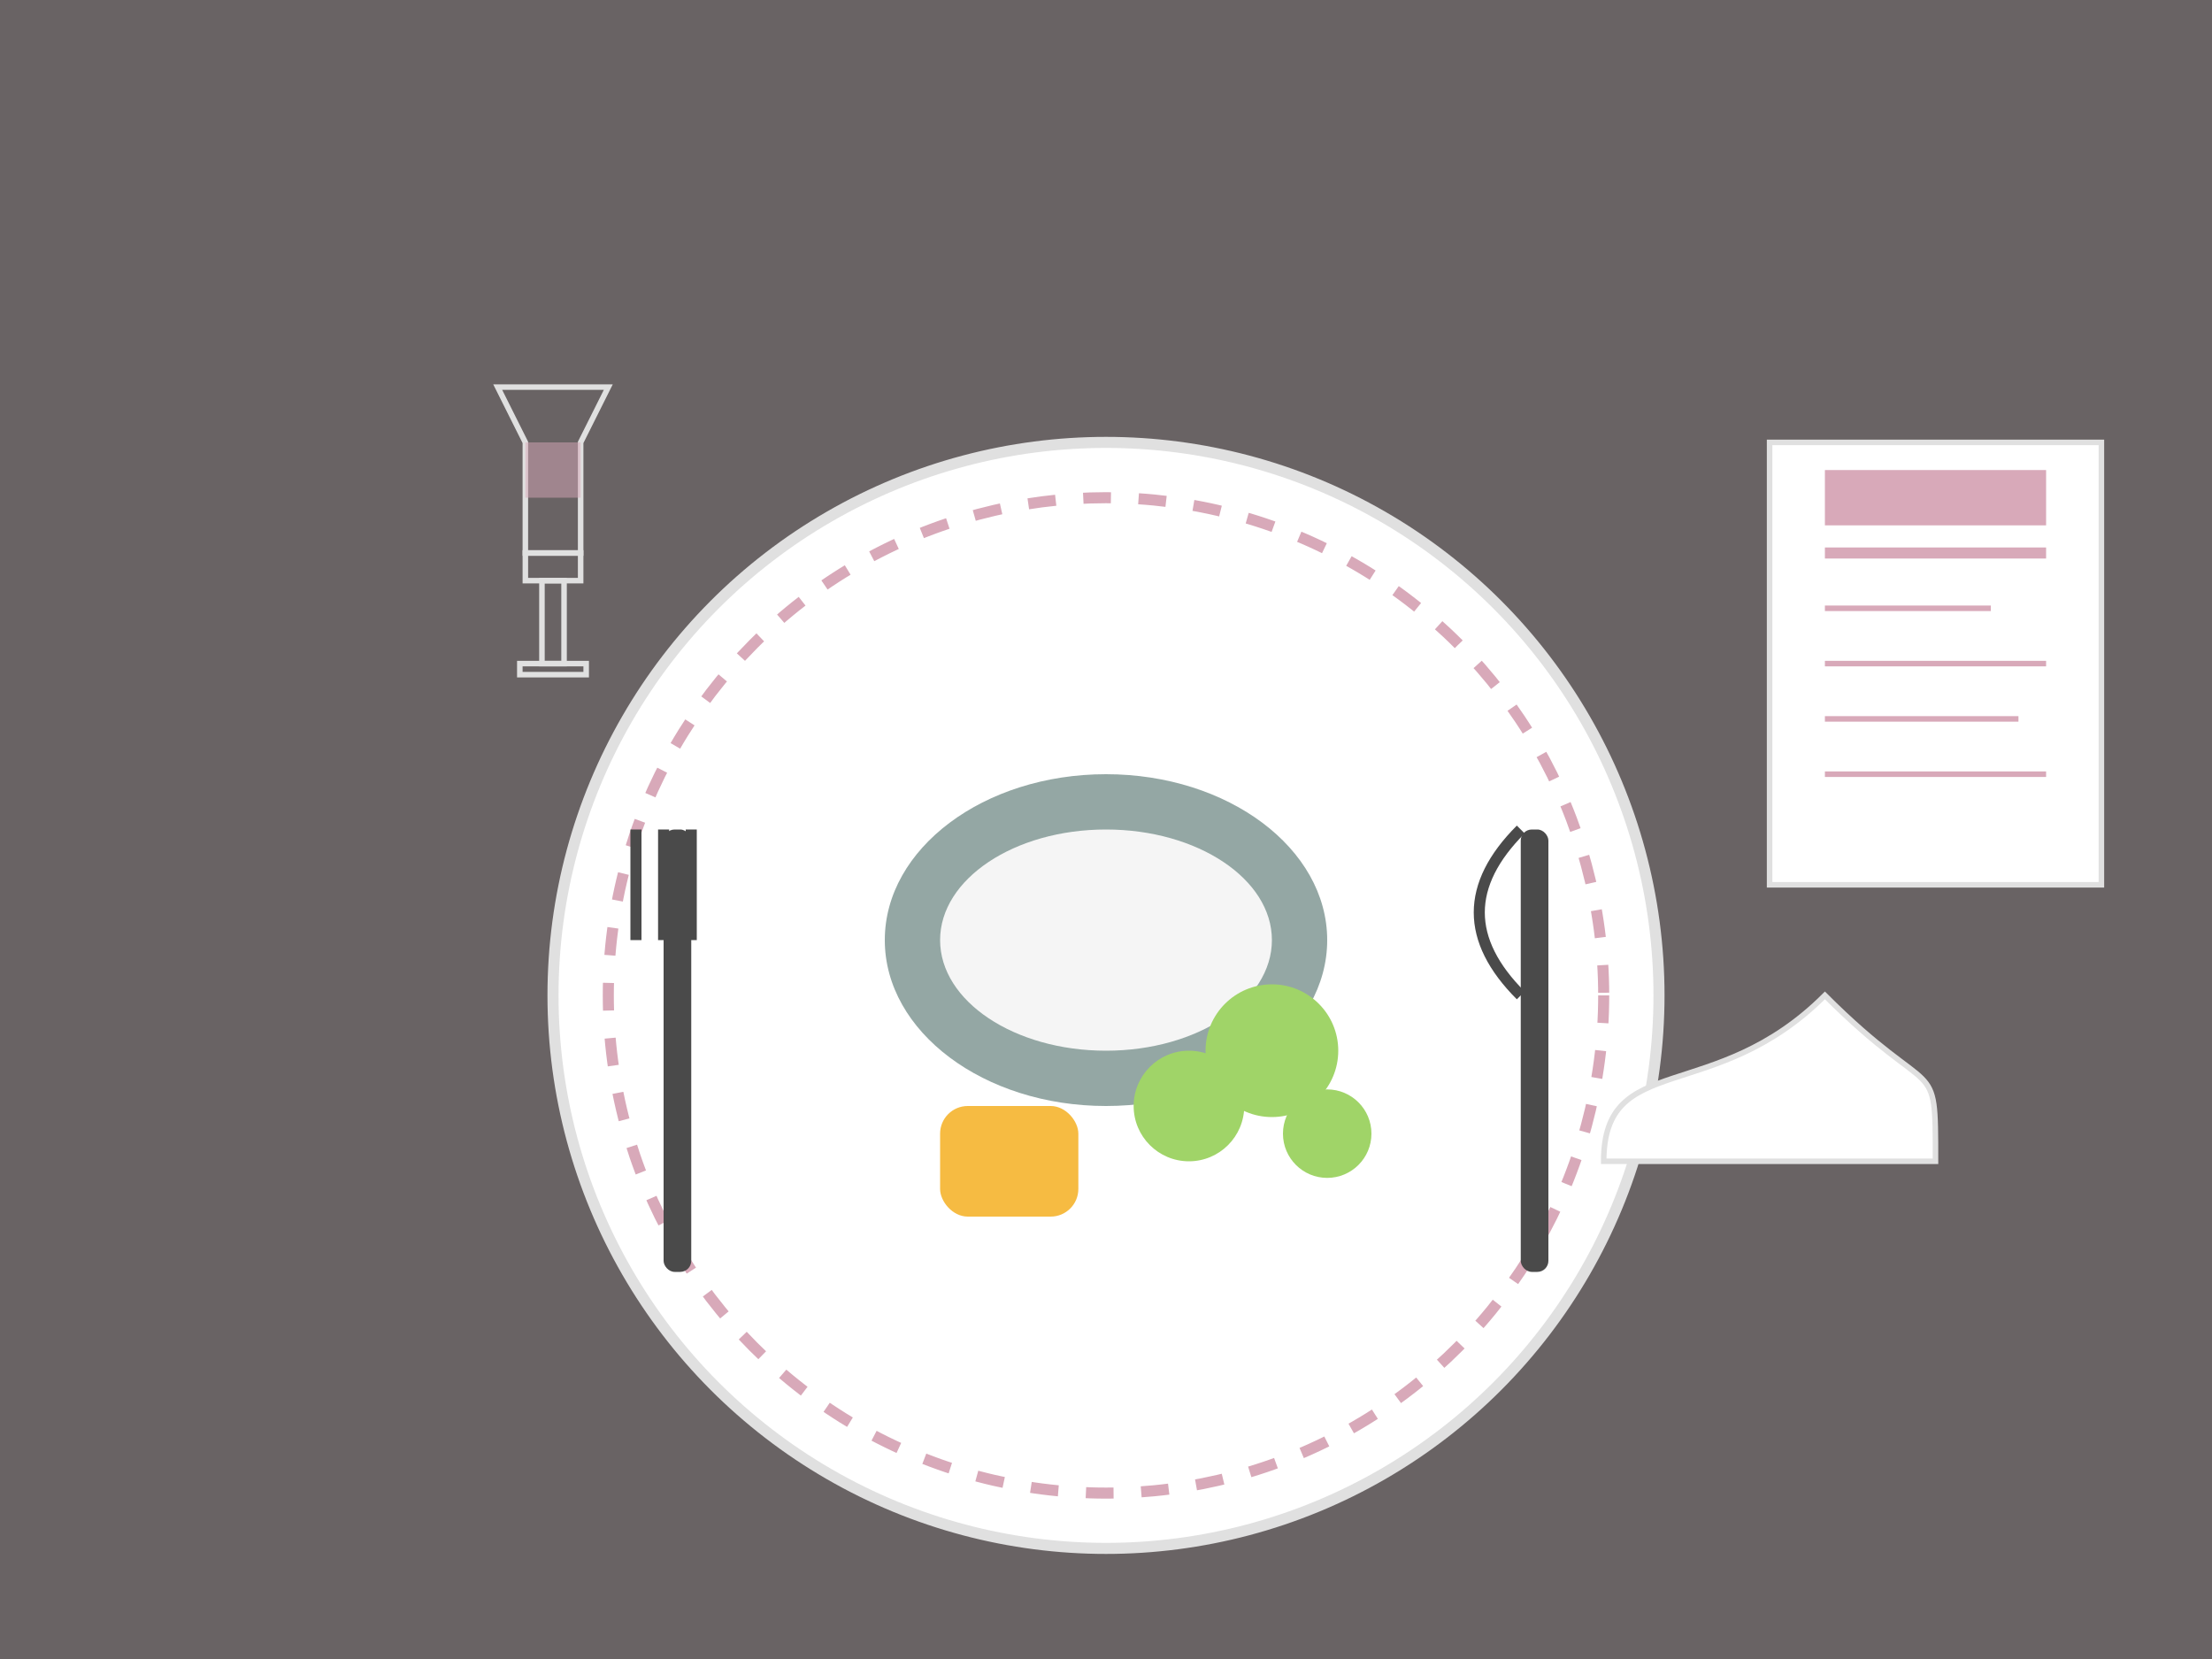
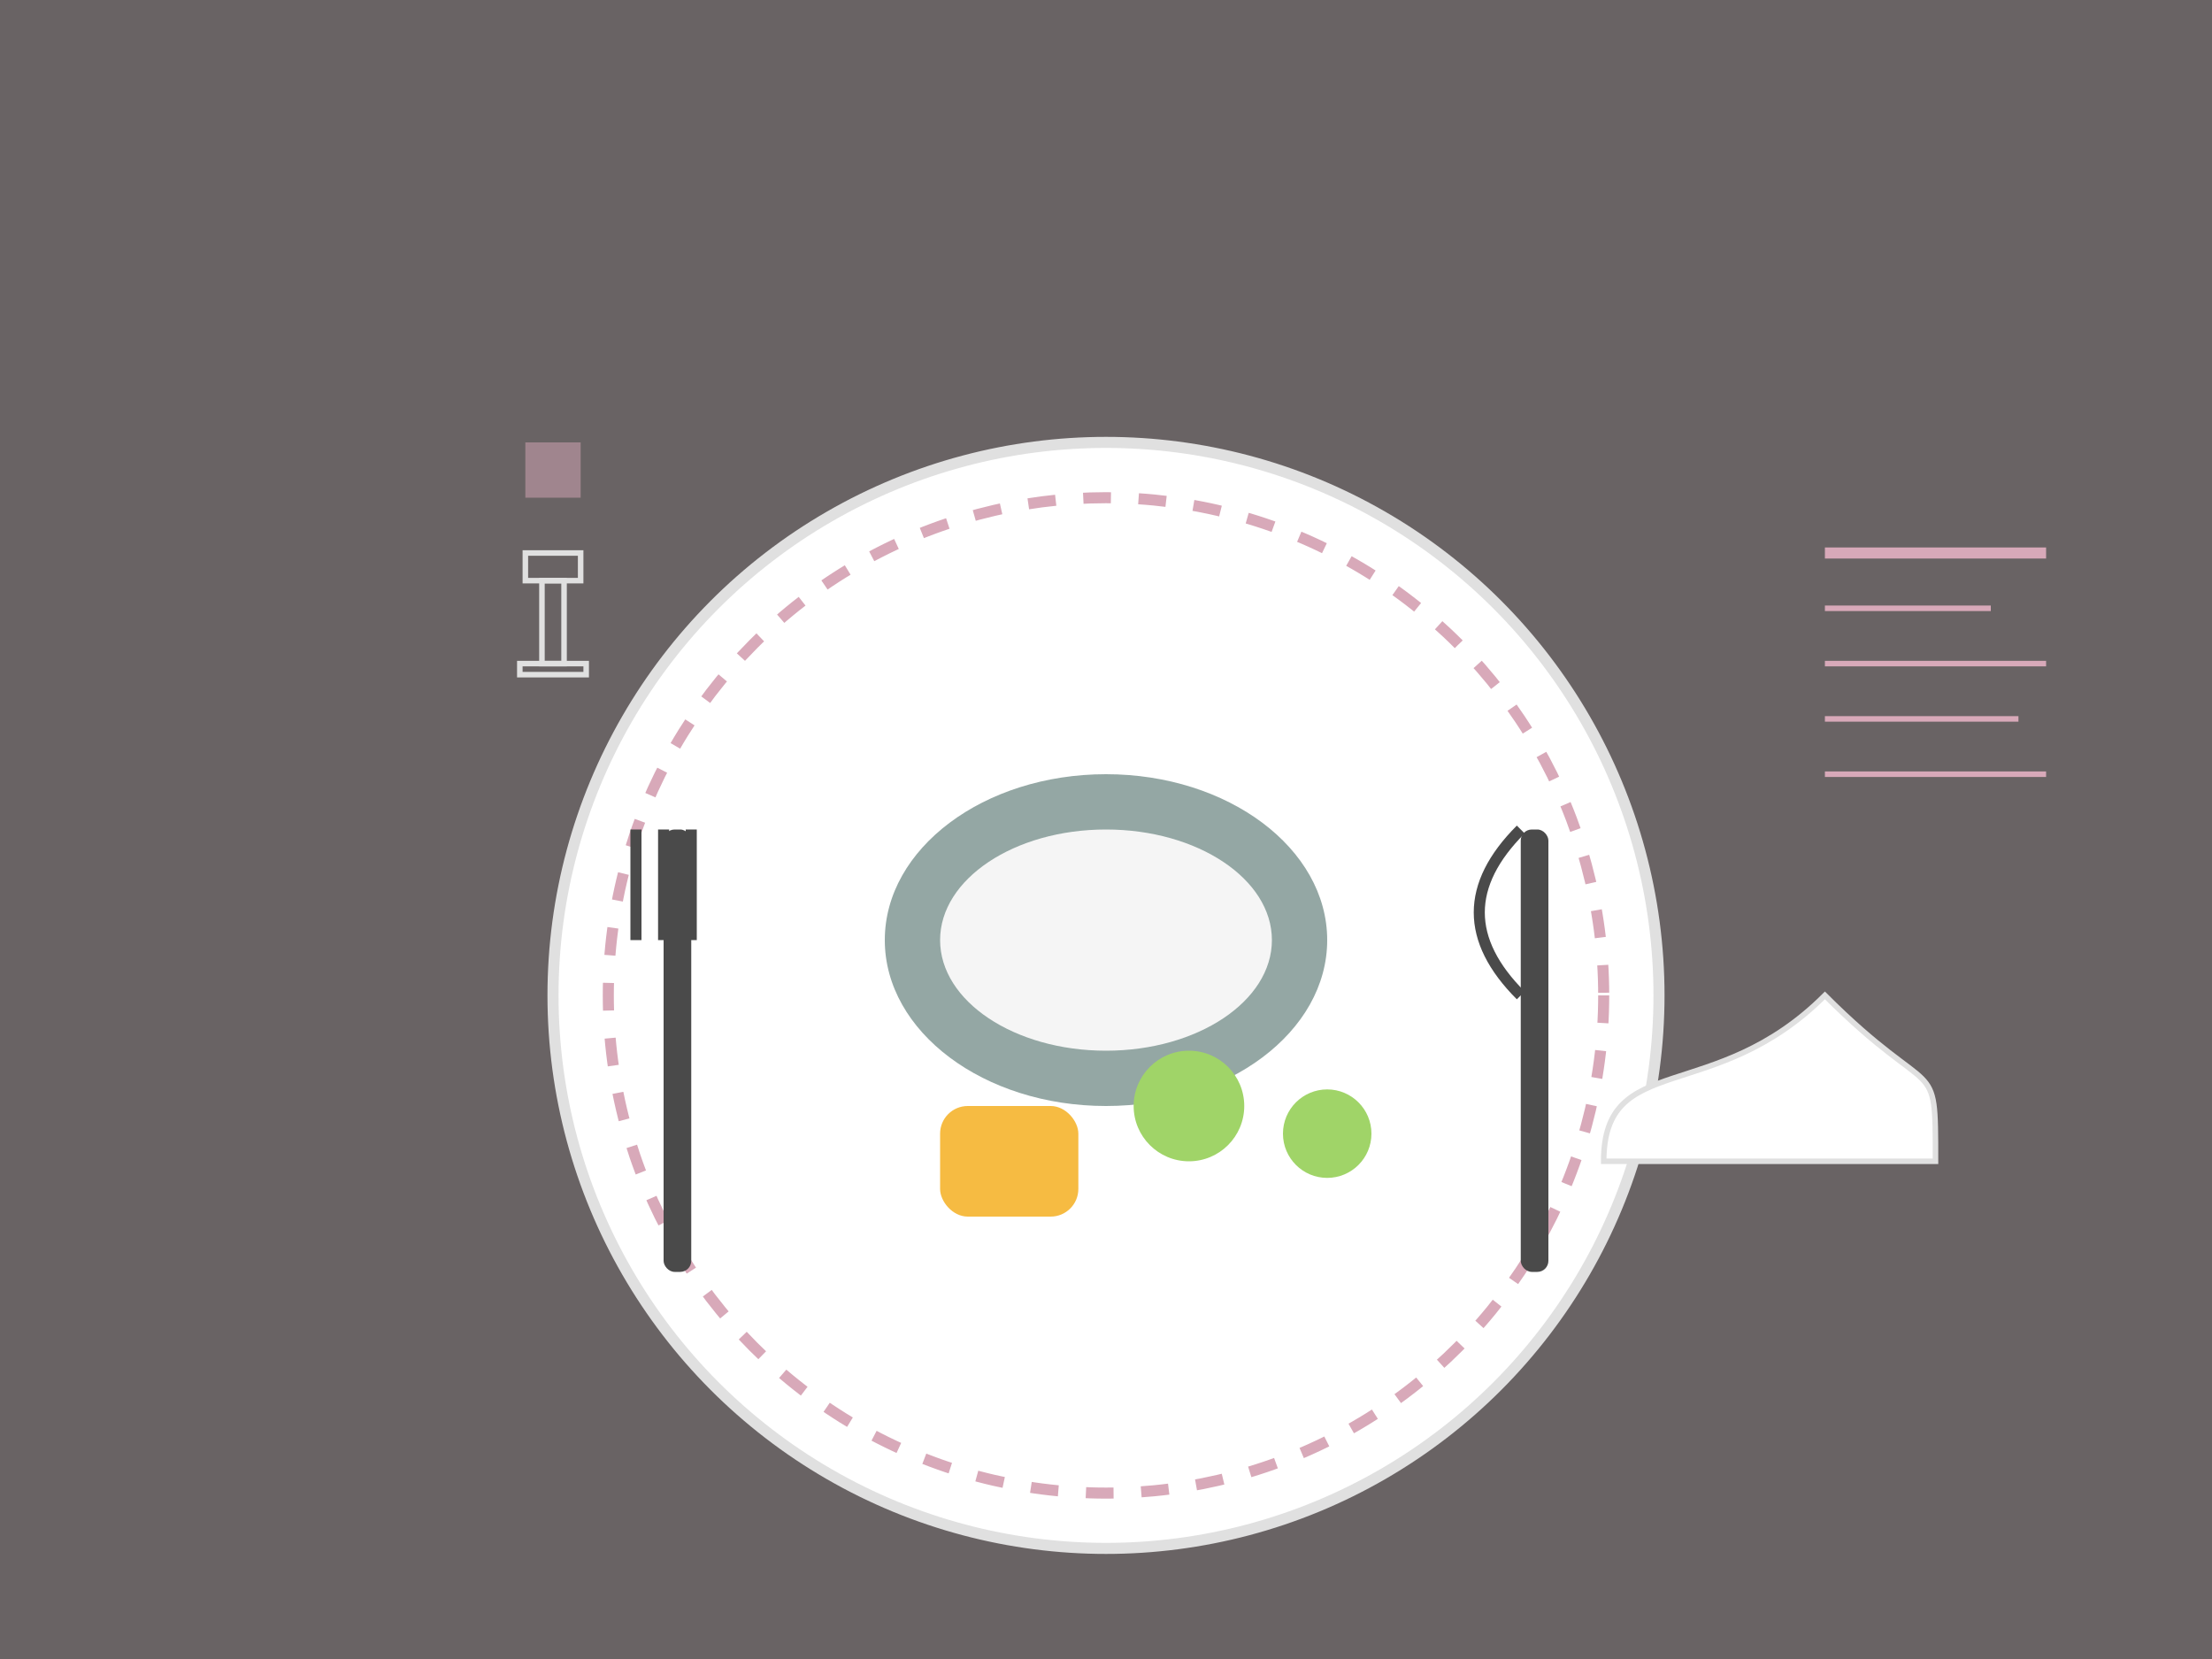
<svg xmlns="http://www.w3.org/2000/svg" viewBox="0 0 400 300" width="400" height="300">
  <rect x="0" y="0" width="400" height="300" fill="#333333" stroke="none" />
  <style>
    .primary { fill: #d8a9b9; }
    .secondary { fill: #7a918d; }
    .accent { fill: #e8d3d7; }
    .dark { fill: #4a4a4a; }
  </style>
  <rect class="accent" x="0" y="0" width="400" height="300" opacity="0.3" />
  <g transform="translate(50, 30)">
    <circle cx="150" cy="150" r="100" fill="#ffffff" stroke="#e0e0e0" stroke-width="2" />
    <circle cx="150" cy="150" r="90" fill="none" stroke="#d8a9b9" stroke-width="2" stroke-dasharray="5,5" />
    <g>
      <ellipse cx="150" cy="140" rx="40" ry="30" class="secondary" opacity="0.8" />
      <ellipse cx="150" cy="140" rx="30" ry="20" fill="#f5f5f5" />
-       <circle cx="180" cy="160" r="12" fill="#a0d468" />
      <circle cx="165" cy="170" r="10" fill="#a0d468" />
      <circle cx="190" cy="175" r="8" fill="#a0d468" />
      <rect x="120" y="170" width="25" height="20" rx="5" ry="5" fill="#f6bb42" />
    </g>
    <g class="dark">
      <rect x="70" y="120" width="5" height="80" rx="2" ry="2" />
      <path d="M75,120 L75,140 M70,120 L70,140 M65,120 L65,140" stroke="#4a4a4a" stroke-width="2" fill="none" />
      <rect x="225" y="120" width="5" height="80" rx="2" ry="2" />
      <path d="M225,120 C215,130 215,140 225,150" fill="none" stroke="#4a4a4a" stroke-width="2" />
    </g>
    <g transform="translate(270, 50)">
-       <rect x="0" y="0" width="60" height="80" fill="#ffffff" stroke="#e0e0e0" stroke-width="1" />
      <line x1="10" y1="20" x2="50" y2="20" stroke="#d8a9b9" stroke-width="2" />
      <line x1="10" y1="30" x2="40" y2="30" stroke="#d8a9b9" stroke-width="1" />
      <line x1="10" y1="40" x2="50" y2="40" stroke="#d8a9b9" stroke-width="1" />
      <line x1="10" y1="50" x2="45" y2="50" stroke="#d8a9b9" stroke-width="1" />
      <line x1="10" y1="60" x2="50" y2="60" stroke="#d8a9b9" stroke-width="1" />
-       <rect x="10" y="5" width="40" height="10" class="primary" />
    </g>
    <g transform="translate(40, 40)">
-       <path d="M0,0 L20,0 L15,10 L15,30 L5,30 L5,10 Z" fill="none" stroke="#e0e0e0" stroke-width="1" />
      <rect x="5" y="30" width="10" height="5" fill="none" stroke="#e0e0e0" stroke-width="1" />
      <rect x="8" y="35" width="4" height="15" fill="none" stroke="#e0e0e0" stroke-width="1" />
      <rect x="4" y="50" width="12" height="2" fill="none" stroke="#e0e0e0" stroke-width="1" />
      <path d="M5,10 L15,10 L15,20 L5,20 Z" class="primary" opacity="0.5" />
    </g>
    <path d="M280,150 C260,170 240,160 240,180 L300,180 C300,160 300,170 280,150 Z" fill="#ffffff" stroke="#e0e0e0" stroke-width="1" />
  </g>
</svg>